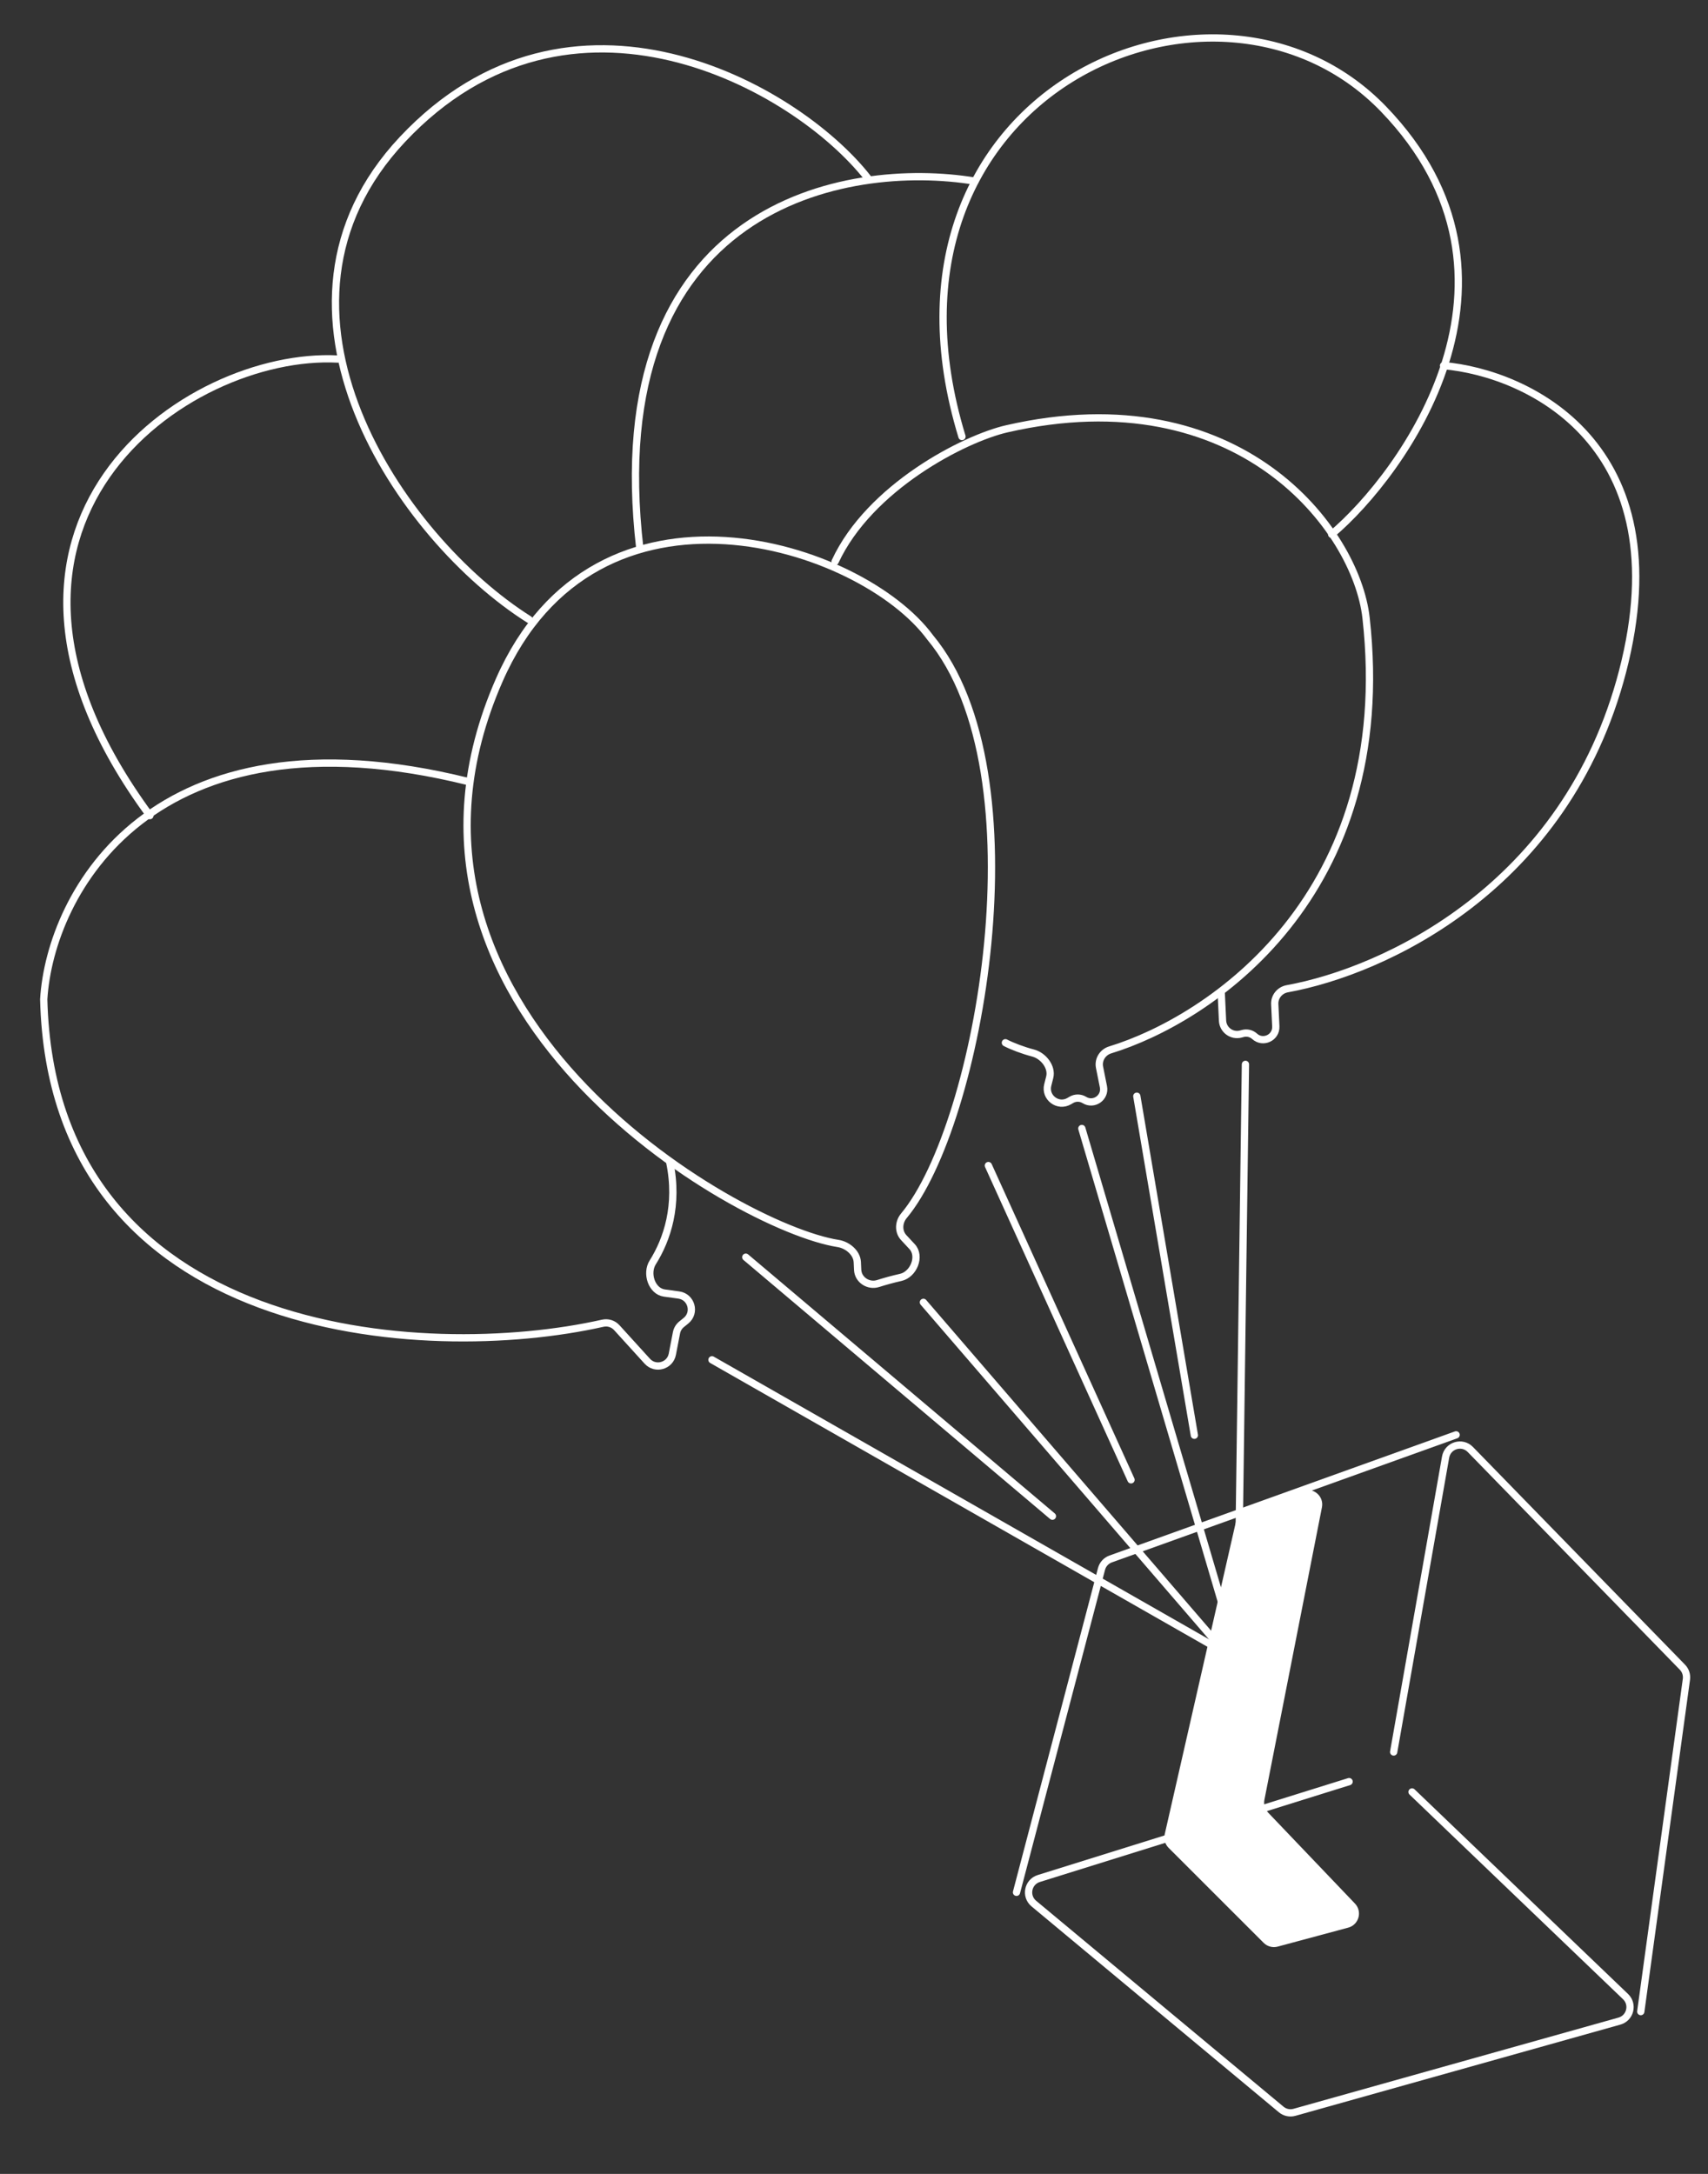
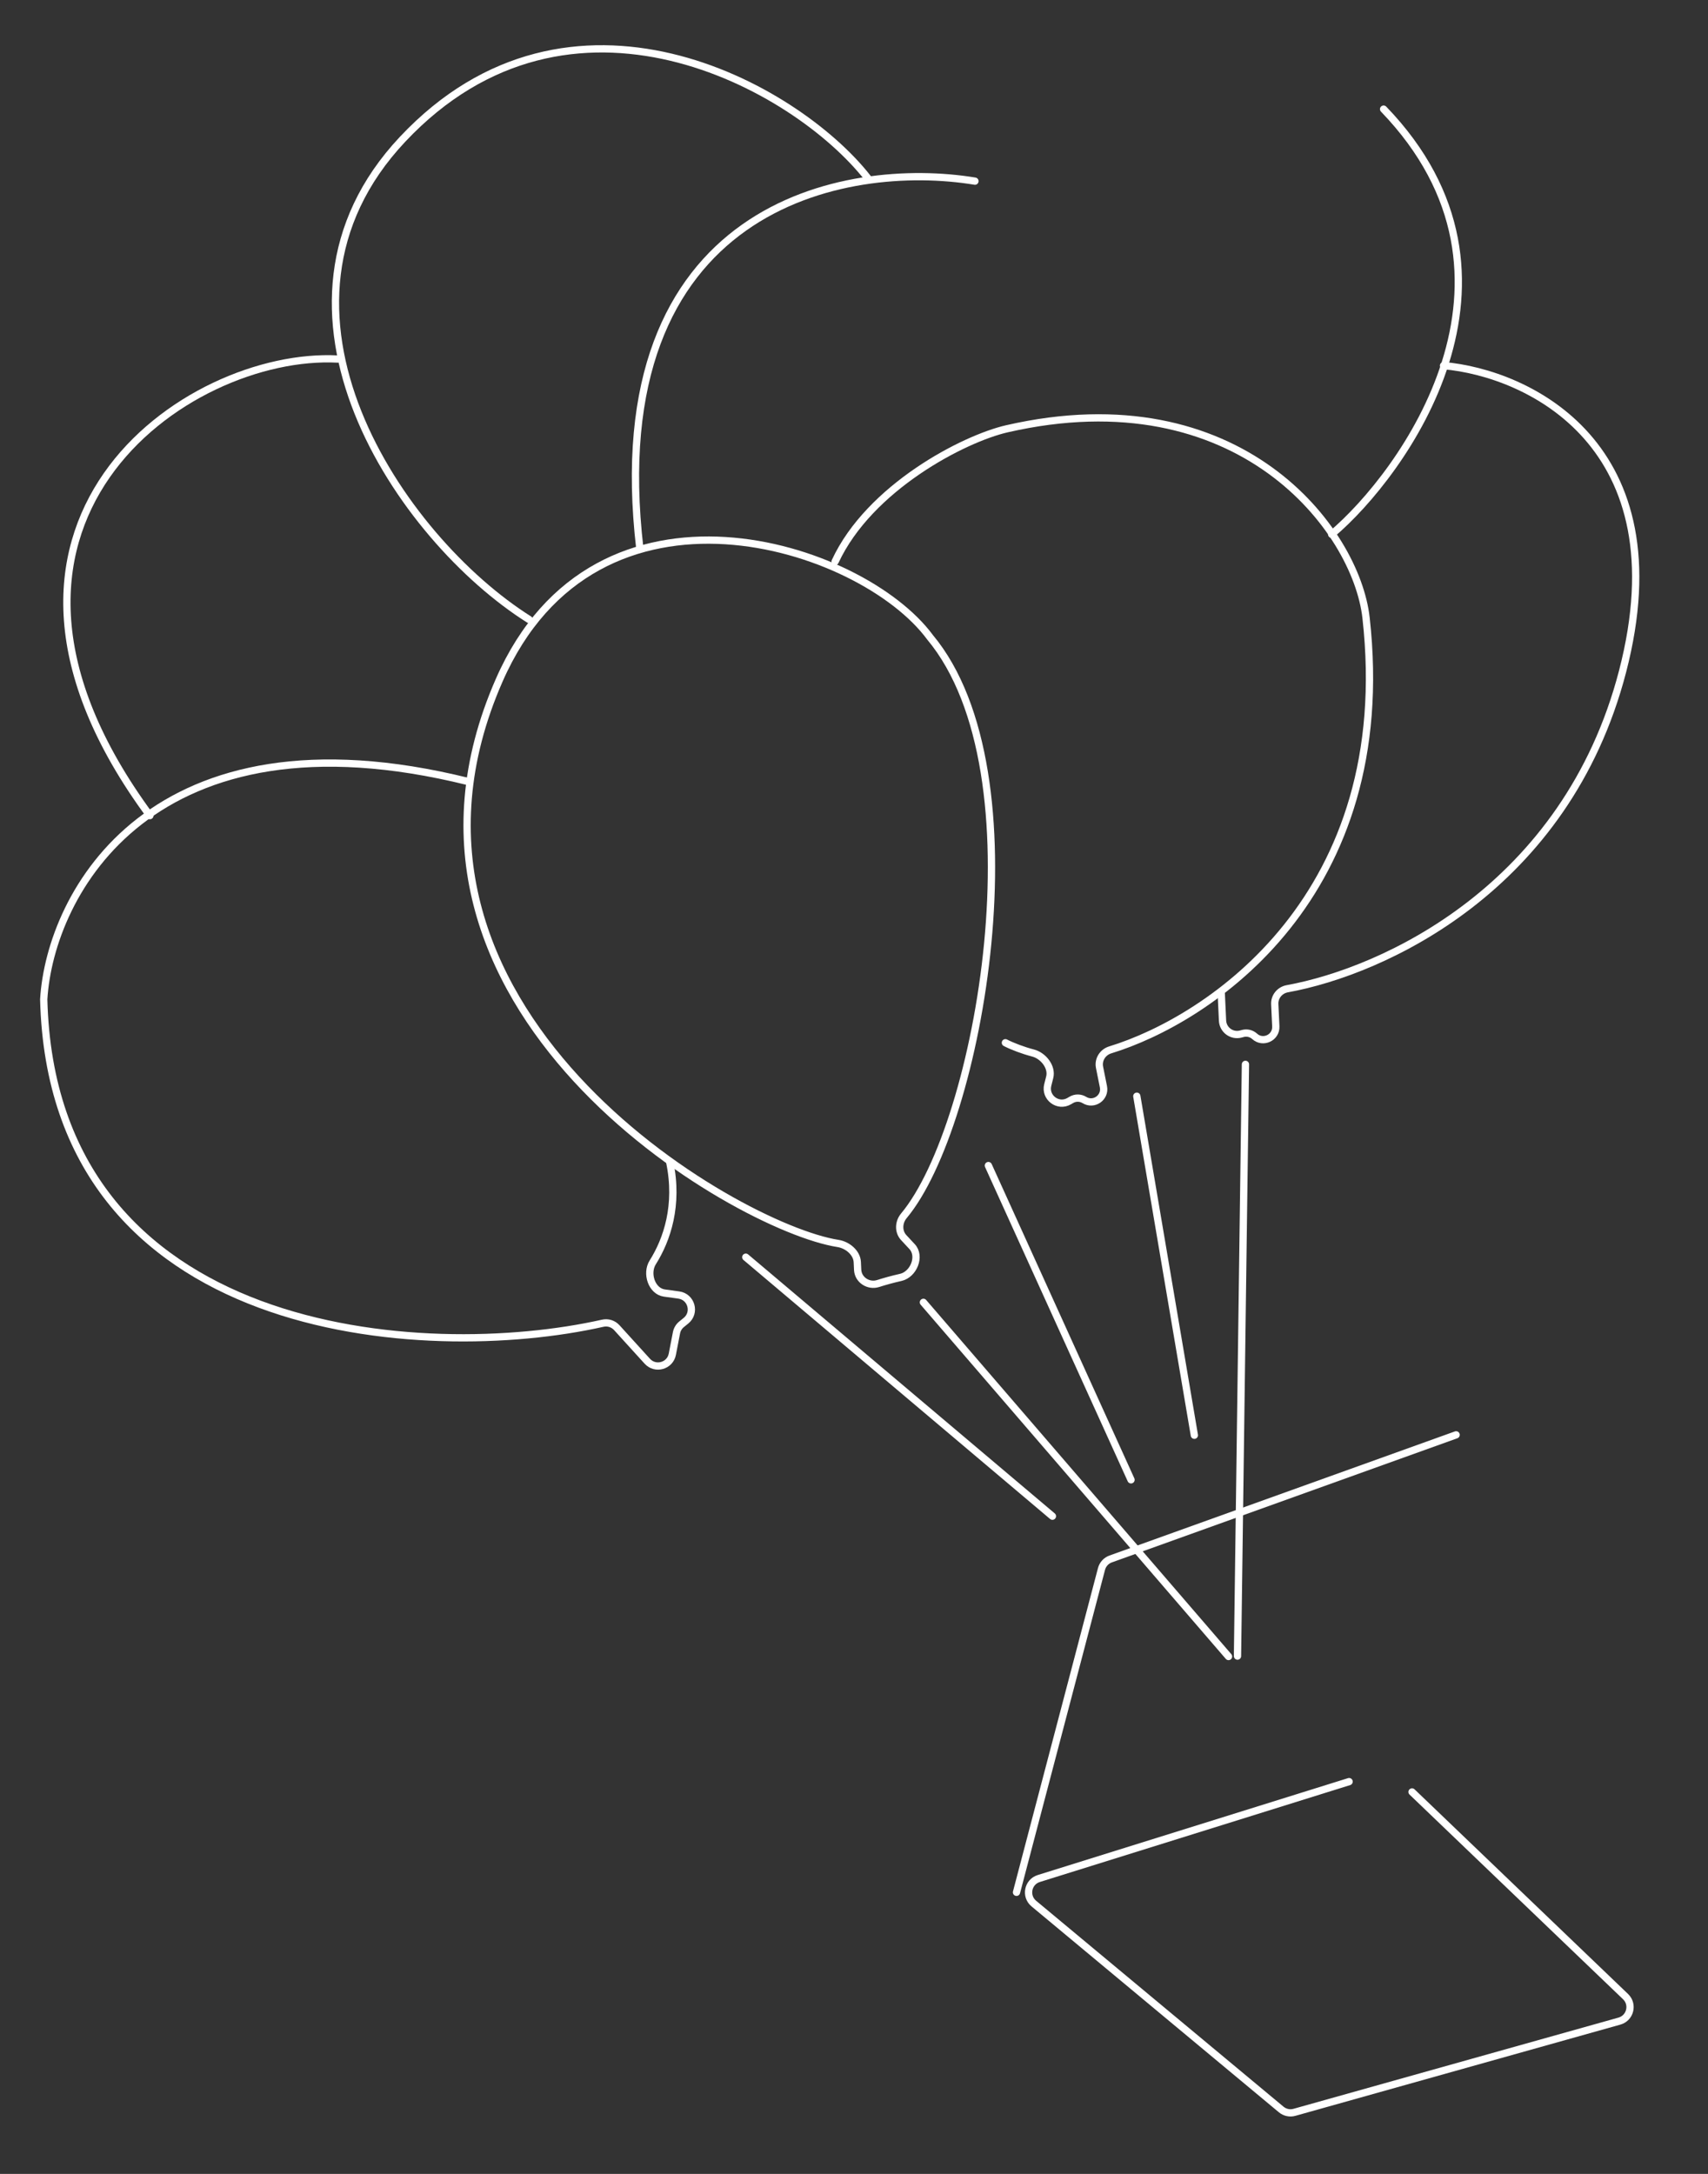
<svg xmlns="http://www.w3.org/2000/svg" width="235" height="299" viewBox="0 0 235 299" fill="none">
  <rect x="0" y="0" width="235" height="299" fill="#333333" stroke="none" />
  <path d="M185.618 245.046L142.924 258.373C141.411 258.845 141.023 260.806 142.241 261.819L176.279 290.143C176.785 290.564 177.465 290.709 178.099 290.531L222.812 277.985C224.303 277.567 224.773 275.687 223.655 274.616L194.279 246.465" stroke="white" stroke-linecap="round" />
-   <path d="M225.75 276.677L232.03 230.977C232.114 230.366 231.912 229.75 231.481 229.309L202.299 199.363C201.161 198.196 199.18 198.807 198.897 200.412L191.752 240.971" stroke="white" stroke-linecap="round" />
  <path d="M139.859 260.271L151.554 215.795C151.722 215.158 152.192 214.645 152.812 214.422L200.343 197.35" stroke="white" stroke-linecap="round" />
-   <path d="M181.883 207.316L173.968 247.545C173.842 248.183 174.035 248.842 174.484 249.312L186.425 261.817C187.474 262.916 186.964 264.736 185.498 265.13L175.797 267.738C175.106 267.924 174.37 267.727 173.864 267.222L160.785 254.153C160.299 253.667 160.096 252.965 160.249 252.294L170.069 209.209C170.223 208.535 170.714 207.988 171.367 207.762L179.269 205.039C180.727 204.537 182.181 205.803 181.883 207.316Z" fill="white" />
  <path d="M170.264 227.781L171.357 146.393" stroke="white" stroke-linecap="round" />
-   <path d="M170.259 227.781L148.848 155.214" stroke="white" stroke-linecap="round" />
  <path d="M169.032 227.838L127.049 179.125" stroke="white" stroke-linecap="round" />
-   <path d="M169.444 227.818L97.957 187.029" stroke="white" stroke-linecap="round" />
  <path d="M102.612 172.915L144.8 208.539" stroke="white" stroke-linecap="round" />
  <path d="M156.412 150.772L164.329 197.405" stroke="white" stroke-linecap="round" />
  <path d="M155.615 203.536L135.989 160.313" stroke="white" stroke-linecap="round" />
  <path d="M64.453 107.501C20.86 96.692 6.895 122.899 6.016 137.452C7.191 184.337 58.428 187.519 82.926 181.999C83.641 181.838 84.373 182.069 84.866 182.612L89.061 187.227C90.169 188.445 92.193 187.878 92.505 186.261L93.075 183.315C93.164 182.852 93.414 182.435 93.781 182.139L94.38 181.654C95.742 180.553 95.13 178.356 93.394 178.118L91.412 177.846C89.659 177.605 88.862 175.133 89.805 173.636C91.781 170.498 93.376 165.755 92.146 159.844" stroke="white" stroke-linecap="round" />
  <path d="M118.003 174.658L117.953 173.596C117.892 172.29 116.589 171.226 115.297 171.026C101.26 168.848 48.875 138.687 68.687 93.553C82.08 63.044 118.522 74.846 127.965 87.655C143.512 106.306 134.775 154.767 124.362 167.223C123.633 168.095 123.569 169.393 124.343 170.225L125.493 171.46C126.73 172.789 125.692 175.303 123.92 175.697C122.828 175.94 121.763 176.238 120.812 176.539C119.492 176.956 118.068 176.041 118.003 174.658Z" stroke="white" stroke-linecap="round" />
  <path d="M138.329 143.421C139.256 143.9 140.729 144.467 142.144 144.835C143.545 145.2 144.784 146.76 144.429 148.164L144.158 149.233C143.722 150.952 145.573 152.345 147.105 151.451L147.41 151.273C147.965 150.949 148.654 150.958 149.2 151.296V151.296C150.493 152.096 152.117 150.968 151.819 149.477L151.282 146.796C151.071 145.743 151.721 144.718 152.748 144.404C166.379 140.232 192.235 123.229 187.952 84.976C186.593 72.829 170.497 51.657 138.536 58.976C132.608 60.333 119.635 67.033 114.903 77.231" stroke="white" stroke-linecap="round" />
  <path d="M168.029 136.617L168.206 140.382C168.266 141.654 169.483 142.547 170.714 142.222L171.007 142.145C171.578 141.994 172.187 142.143 172.623 142.541V142.541C173.77 143.585 175.607 142.721 175.535 141.172L175.391 138.116C175.342 137.076 176.09 136.179 177.115 135.993C190.343 133.593 215.495 122.153 223.243 92.361C231.362 61.148 210.207 51.308 198.614 50.289" stroke="white" stroke-linecap="round" />
-   <path d="M183.22 73.491C192.984 65.245 212.787 38.267 190.367 15.008C167.386 -8.835 117.902 12.696 132.355 60.042" stroke="white" stroke-linecap="round" />
+   <path d="M183.22 73.491C192.984 65.245 212.787 38.267 190.367 15.008" stroke="white" stroke-linecap="round" />
  <path d="M134.141 24.916C116.455 21.993 82.476 28.02 88.039 75.503" stroke="white" stroke-linecap="round" />
  <path d="M119.386 24.478C109.423 11.762 78.442 -5.346 55.392 19.154C33.498 42.423 55.108 74.071 72.803 85.211" stroke="white" stroke-linecap="round" />
  <path d="M46.477 49.383C25.668 48.281 -8.862 72.196 20.622 112.181" stroke="white" stroke-linecap="round" />
</svg>